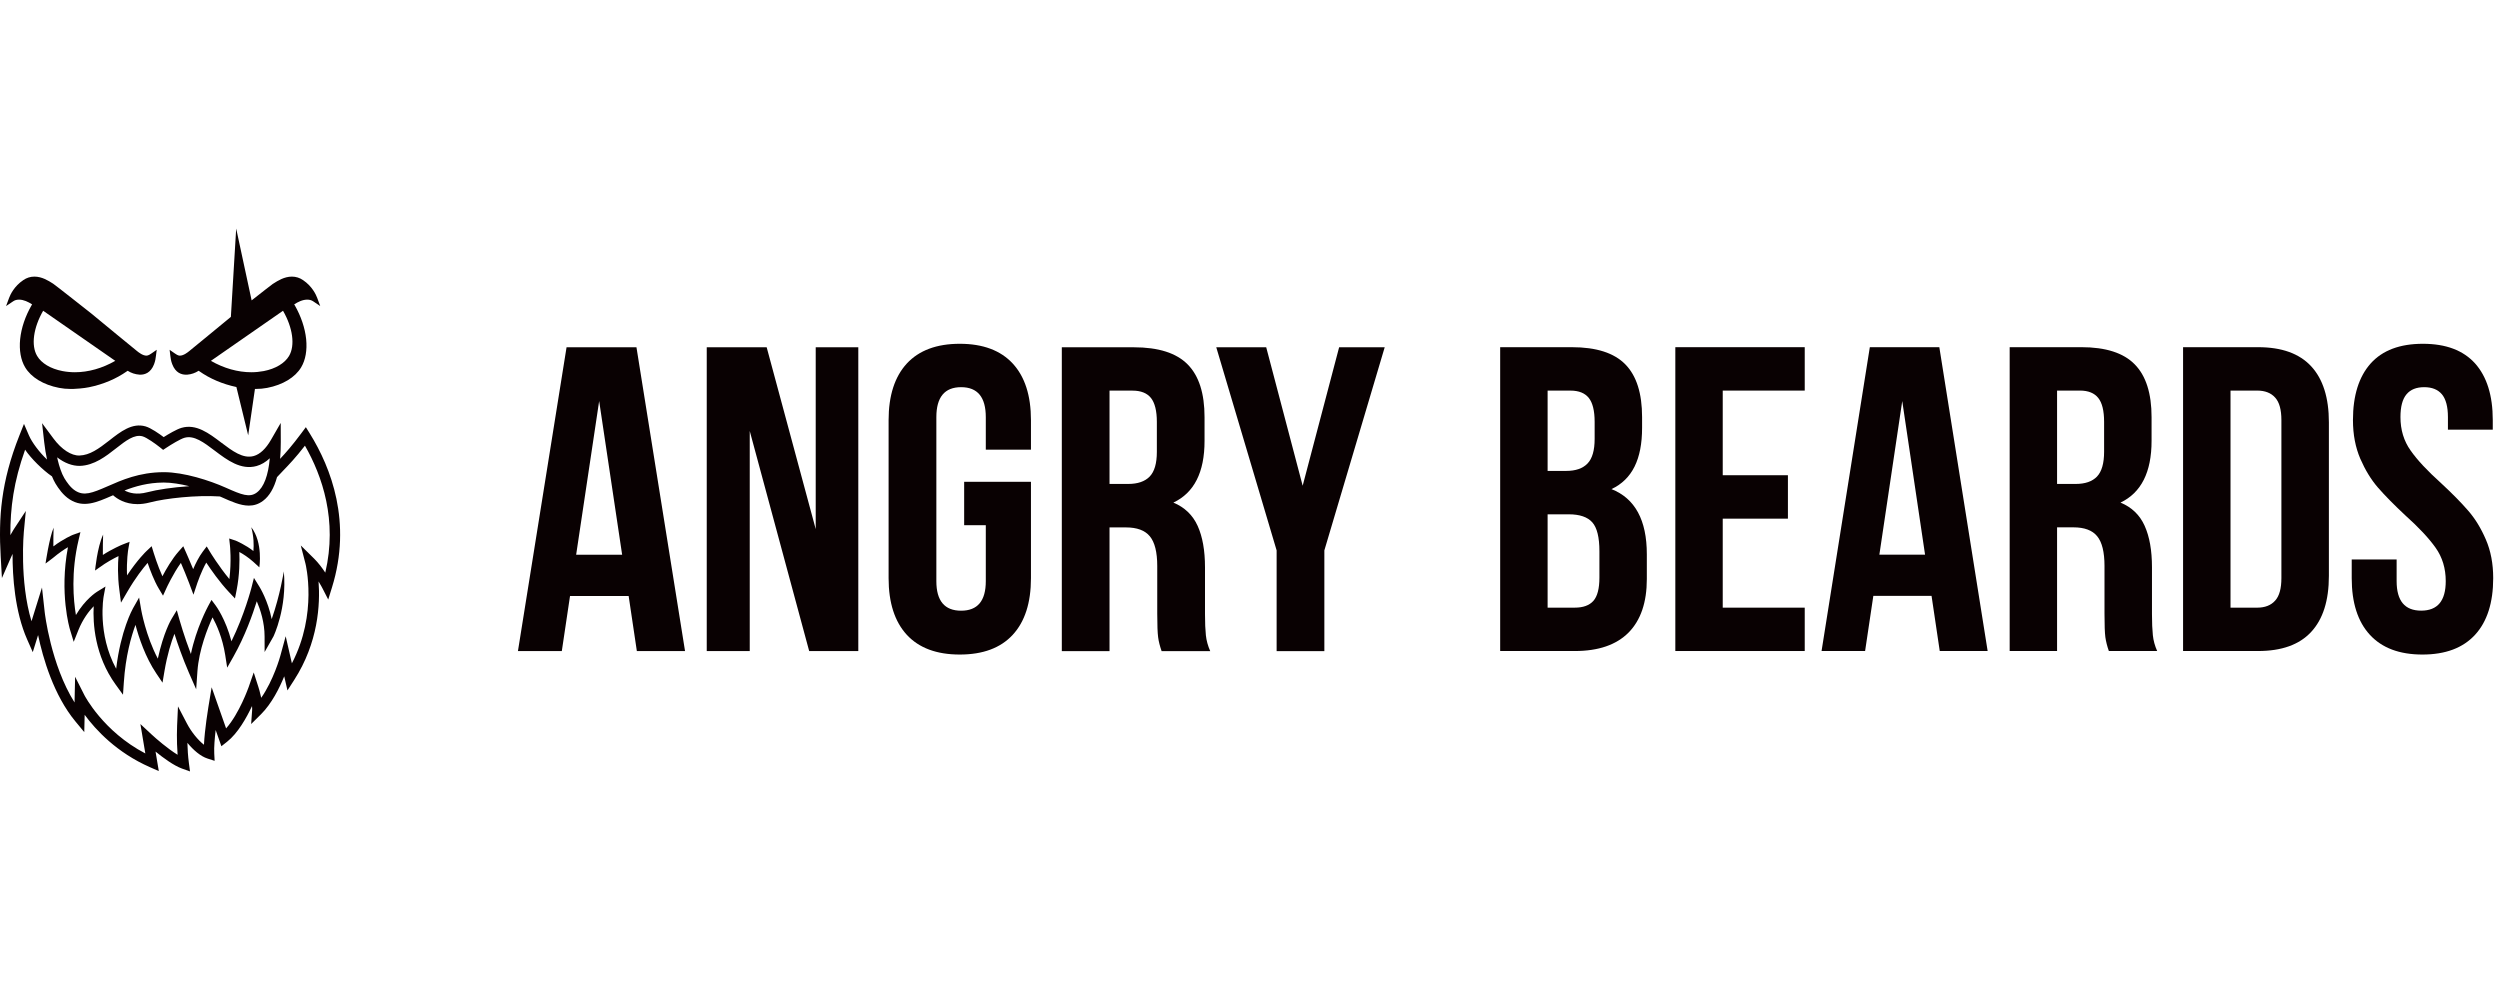
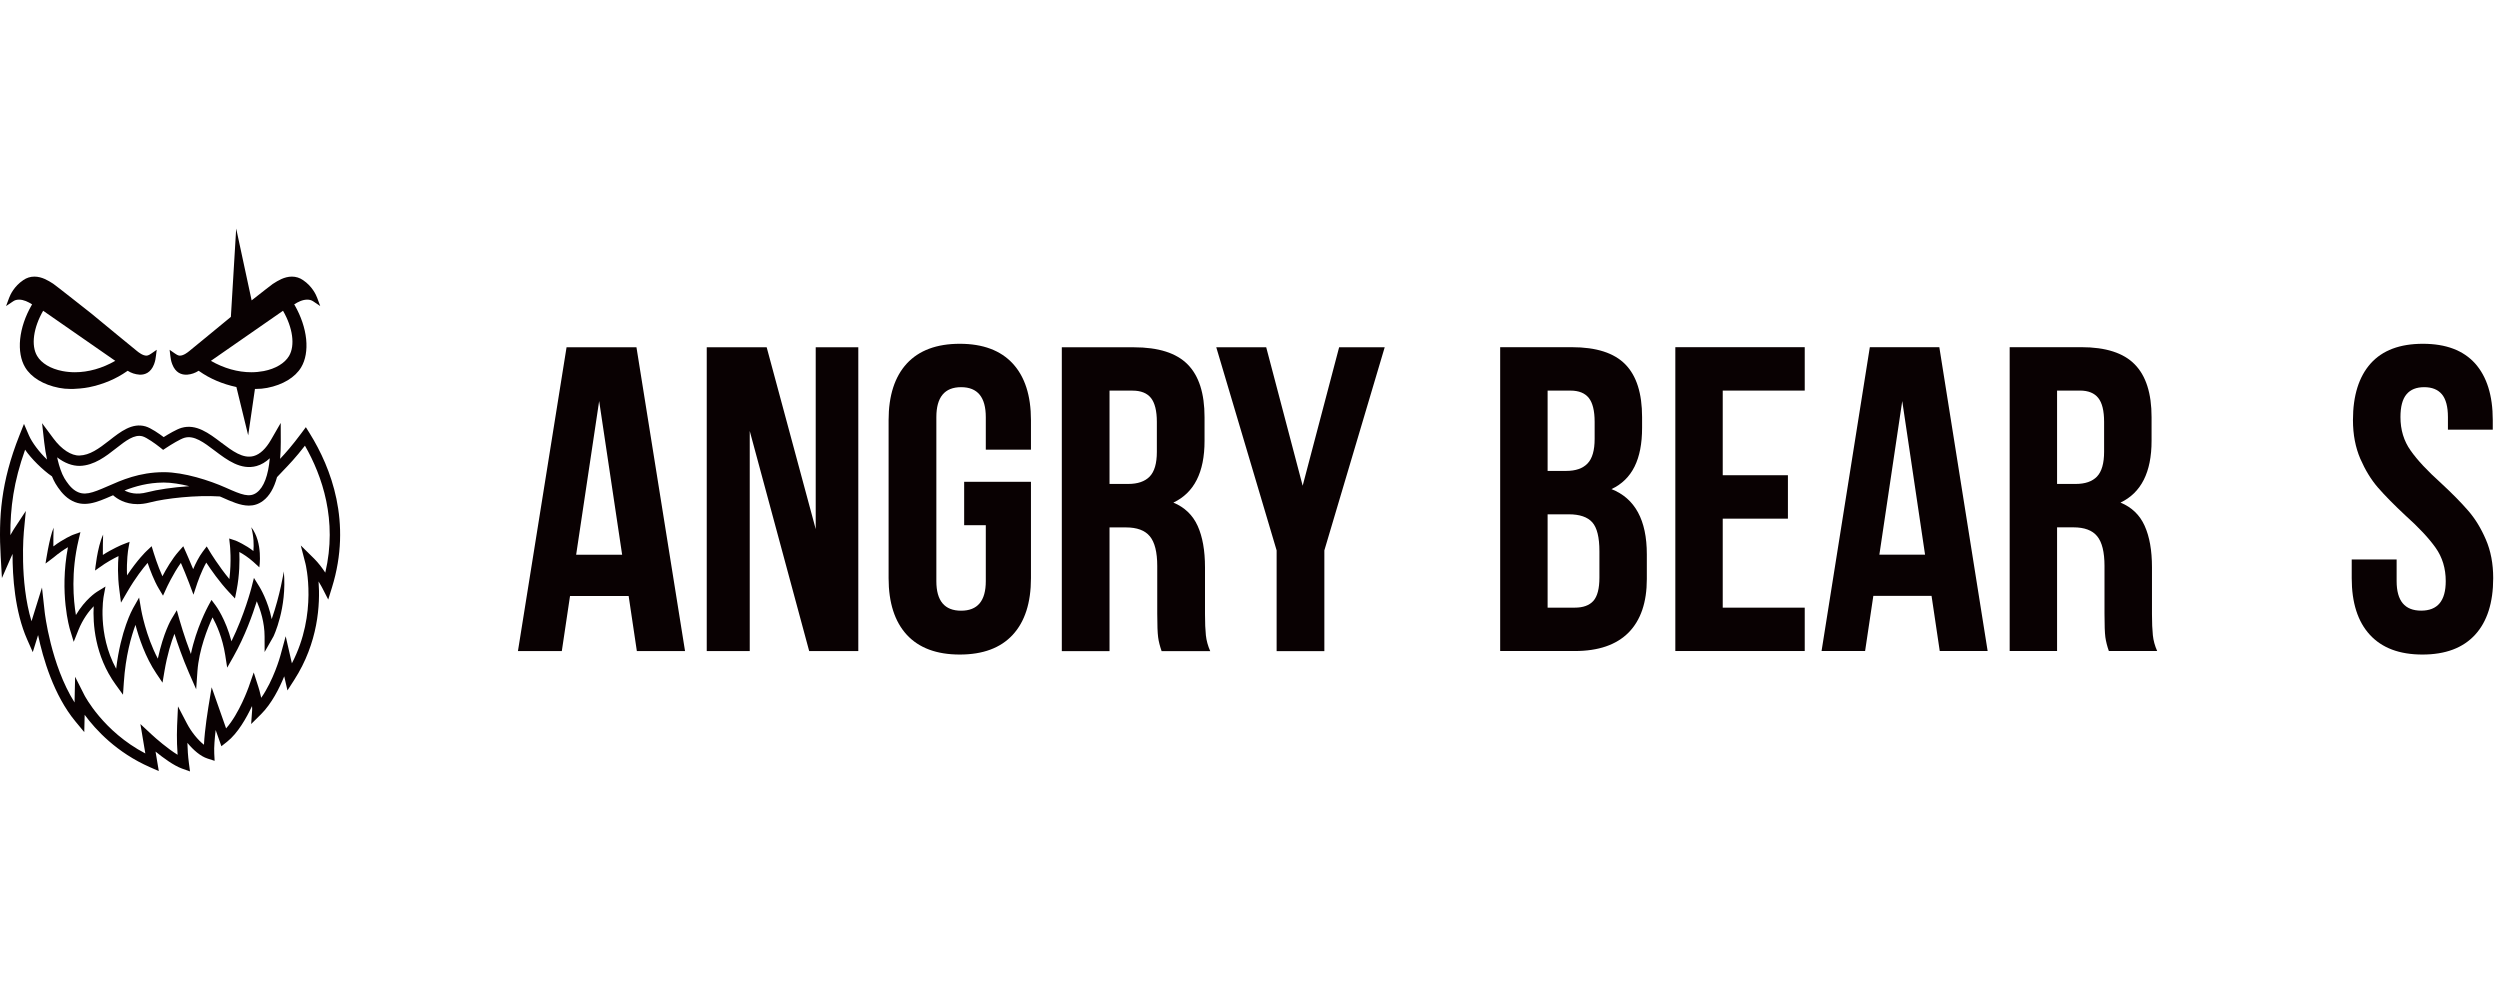
<svg xmlns="http://www.w3.org/2000/svg" width="175" height="70" viewBox="0 0 175 70" fill="none">
  <g clip-path="url(#clip0_1_239)">
    <path d="M113.77 25.503C114.558 26.305 114.946 27.538 114.946 29.195V29.955C114.946 31.051 114.771 31.952 114.419 32.661C114.067 33.369 113.529 33.898 112.803 34.237C114.451 34.889 115.278 36.407 115.278 38.799V40.532C115.278 42.167 114.851 43.418 113.995 44.284C113.14 45.142 111.887 45.572 110.235 45.572H105.012V24.303H110.024C111.738 24.303 112.986 24.703 113.77 25.503ZM108.333 32.964H109.634C110.297 32.964 110.796 32.79 111.125 32.447C111.46 32.102 111.625 31.526 111.625 30.718V29.529C111.625 28.76 111.488 28.201 111.218 27.858C110.944 27.515 110.518 27.342 109.932 27.342H108.333V32.964ZM108.333 42.535H110.235C110.821 42.535 111.252 42.379 111.536 42.063C111.814 41.749 111.959 41.21 111.959 40.438V38.586C111.959 37.612 111.793 36.938 111.46 36.563C111.125 36.188 110.579 36.002 109.811 36.002H108.333V42.535Z" fill="#090102" />
    <path d="M147.375 44.602C147.335 44.296 147.315 43.75 147.315 42.958V39.618C147.315 38.644 147.144 37.952 146.801 37.534C146.463 37.119 145.905 36.914 145.144 36.914H143.995V45.571H140.677V24.302H145.685C147.397 24.302 148.648 24.703 149.43 25.505C150.218 26.305 150.61 27.537 150.61 29.194V30.864C150.61 33.053 149.882 34.493 148.435 35.181C149.221 35.506 149.783 36.046 150.124 36.804C150.468 37.567 150.638 38.532 150.638 39.706V42.993C150.638 43.596 150.66 44.087 150.7 44.465C150.738 44.837 150.839 45.205 151.001 45.571H147.62C147.499 45.23 147.418 44.902 147.375 44.602ZM143.995 33.876H145.296C145.961 33.876 146.458 33.704 146.789 33.36C147.12 33.013 147.287 32.434 147.287 31.627V29.53C147.287 28.759 147.152 28.2 146.878 27.857C146.607 27.516 146.181 27.34 145.594 27.34H143.995V33.876Z" fill="#090102" />
-     <path d="M158.069 24.303C159.717 24.303 160.956 24.747 161.781 25.639C162.607 26.531 163.022 27.838 163.022 29.562V40.314C163.022 42.041 162.607 43.345 161.781 44.235C160.956 45.127 159.717 45.571 158.069 45.571H152.815V24.303H158.069ZM156.136 42.536H158.007C158.549 42.536 158.969 42.371 159.258 42.046C159.555 41.723 159.698 41.193 159.698 40.468V29.408C159.698 28.678 159.555 28.153 159.258 27.828C158.969 27.504 158.549 27.341 158.007 27.341H156.136V42.536Z" fill="#090102" />
    <path d="M165.948 25.441C166.775 24.522 167.991 24.065 169.602 24.065C171.213 24.065 172.426 24.522 173.256 25.441C174.081 26.367 174.494 27.686 174.494 29.408V30.076H171.355V29.195C171.355 28.468 171.213 27.938 170.933 27.6C170.649 27.265 170.235 27.102 169.693 27.102C169.149 27.102 168.737 27.265 168.456 27.6C168.172 27.938 168.032 28.468 168.032 29.195C168.032 30.086 168.267 30.866 168.741 31.533C169.212 32.206 169.922 32.963 170.867 33.813C171.657 34.545 172.289 35.187 172.771 35.746C173.256 36.3 173.669 36.975 174.009 37.765C174.351 38.554 174.524 39.455 174.524 40.469C174.524 42.187 174.101 43.513 173.256 44.434C172.409 45.356 171.184 45.818 169.57 45.818C167.96 45.818 166.736 45.356 165.889 44.434C165.042 43.513 164.62 42.187 164.62 40.469V39.163H167.764V40.679C167.764 42.062 168.334 42.745 169.483 42.745C170.629 42.745 171.202 42.062 171.202 40.679C171.202 39.788 170.965 39.007 170.492 38.341C170.019 37.672 169.31 36.916 168.361 36.065C167.579 35.334 166.946 34.692 166.461 34.135C165.979 33.58 165.567 32.904 165.221 32.112C164.882 31.321 164.707 30.423 164.707 29.408C164.707 27.686 165.123 26.367 165.948 25.441Z" fill="#090102" />
    <path d="M117.273 24.303V45.571H126.331V42.536H120.591V36.306H125.154V33.266H120.591V27.341H126.331V24.303H117.273Z" fill="#090102" />
    <path d="M130.888 24.303L127.509 45.571H130.557L131.133 41.713H135.209L135.782 45.571H139.135L135.753 24.303H130.888ZM133.157 28.075L134.754 38.826H131.556L133.157 28.075Z" fill="#090102" />
    <path d="M44.58 45.576L44.005 41.718H39.902L39.327 45.576H36.256L39.659 24.309H44.552L47.953 45.576H44.58ZM43.55 38.833L41.941 28.073L40.33 38.833H43.55Z" fill="#090102" />
    <path d="M52.482 45.576H49.472V24.309H53.667L57.1 37.037V24.309H60.081V45.576H56.643L52.482 30.169V45.576Z" fill="#090102" />
    <path d="M72.167 33.725V40.472C72.167 42.194 71.742 43.516 70.89 44.438C70.041 45.359 68.802 45.818 67.184 45.818C65.566 45.818 64.33 45.359 63.478 44.438C62.63 43.516 62.202 42.194 62.202 40.472V29.411C62.202 27.69 62.63 26.37 63.478 25.446C64.33 24.528 65.566 24.065 67.184 24.065C68.802 24.065 70.041 24.528 70.89 25.446C71.742 26.37 72.167 27.69 72.167 29.411V31.477H69.006V29.201C69.006 27.803 68.432 27.102 67.277 27.102C66.122 27.102 65.545 27.803 65.545 29.201V40.682C65.545 42.061 66.122 42.749 67.277 42.749C68.432 42.749 69.006 42.061 69.006 40.682V36.766H67.491V33.725H72.167Z" fill="#090102" />
    <path d="M81.069 44.605C81.029 44.301 81.007 43.75 81.007 42.961V39.62C81.007 38.647 80.832 37.958 80.491 37.543C80.148 37.125 79.59 36.919 78.818 36.919H77.667V45.577H74.327V24.31H79.366C81.09 24.31 82.346 24.709 83.136 25.509C83.927 26.309 84.318 27.538 84.318 29.201V30.871C84.318 33.059 83.59 34.495 82.136 35.181C82.923 35.511 83.488 36.048 83.835 36.811C84.178 37.568 84.35 38.538 84.35 39.714V42.992C84.35 43.597 84.371 44.094 84.411 44.467C84.451 44.838 84.552 45.212 84.715 45.577H81.312C81.193 45.232 81.107 44.906 81.069 44.605ZM77.667 33.876H78.972C79.641 33.876 80.144 33.703 80.477 33.359C80.811 33.014 80.98 32.441 80.98 31.633V29.533C80.98 28.763 80.84 28.205 80.57 27.861C80.295 27.516 79.864 27.344 79.278 27.344H77.667V33.876Z" fill="#090102" />
    <path d="M93.739 24.31L91.187 34.001L88.635 24.31H85.139L89.364 38.528V45.577H92.705V38.528L96.929 24.31H93.739Z" fill="#090102" />
    <path d="M1.758 31.479C2.171 32.093 2.997 32.91 3.639 33.346C3.71 33.52 3.791 33.694 3.884 33.849C4.088 34.184 4.413 34.665 4.884 34.963C5.843 35.571 6.754 35.174 7.833 34.703C7.859 34.692 7.887 34.679 7.915 34.667C8.195 34.916 8.755 35.289 9.62 35.289C9.883 35.289 10.175 35.254 10.492 35.171C11.58 34.883 13.748 34.644 15.391 34.752C15.431 34.769 15.475 34.786 15.514 34.804C16.202 35.112 16.83 35.393 17.42 35.393C17.764 35.393 18.096 35.297 18.418 35.054C18.863 34.718 19.185 34.16 19.391 33.4C19.529 33.252 19.663 33.11 19.797 32.971C20.237 32.513 20.692 32.041 21.346 31.197C22.56 33.319 23.631 36.424 22.77 40.084C22.559 39.765 22.288 39.399 21.989 39.104L21.055 38.183L21.383 39.454C21.393 39.491 22.252 42.948 20.432 46.433L19.998 44.537L19.616 45.933C19.612 45.953 19.152 47.607 18.285 48.847C18.208 48.476 18.112 48.166 18.093 48.108L17.761 47.072L17.404 48.1C17.396 48.12 16.753 49.947 15.827 50.987L14.815 48.109L14.584 49.507C14.572 49.582 14.331 51.045 14.277 52.133C13.855 51.801 13.391 51.234 13.082 50.641L12.459 49.448L12.397 50.791C12.395 50.84 12.352 51.792 12.432 52.835C11.744 52.414 10.932 51.711 10.611 51.412L9.828 50.683L10.173 52.742C7.218 51.2 5.928 48.697 5.913 48.671L5.258 47.373L5.218 49.173C3.553 46.523 3.135 42.898 3.13 42.857L2.939 41.126L2.205 43.487C1.353 40.674 1.665 37.264 1.669 37.225L1.808 35.767L1.004 36.992C0.995 37.004 0.89 37.165 0.726 37.461C0.717 35.549 0.956 33.722 1.758 31.479ZM13.252 34.034C12.11 34.109 11.013 34.272 10.305 34.459C9.567 34.654 9.047 34.509 8.717 34.332C9.47 34.04 10.358 33.786 11.444 33.778H11.471C12.001 33.778 12.624 33.88 13.252 34.034ZM5.586 32.612C6.596 32.584 7.428 31.93 8.104 31.4C8.802 30.853 9.405 30.379 9.984 30.545C10.267 30.625 10.888 31.066 11.213 31.326L11.419 31.491L11.639 31.346C11.979 31.119 12.623 30.729 12.909 30.646C13.582 30.45 14.261 30.962 15.056 31.565C15.9 32.203 16.86 32.924 17.959 32.622C18.29 32.528 18.599 32.347 18.886 32.078C18.778 33.285 18.471 34.104 17.98 34.474C17.472 34.857 16.918 34.636 15.801 34.136C14.678 33.634 12.876 33.052 11.472 33.052H11.439C9.745 33.062 8.522 33.603 7.519 34.046C6.428 34.521 5.878 34.733 5.271 34.349C4.93 34.133 4.671 33.745 4.506 33.474C4.306 33.141 4.139 32.614 4.047 32.221L4.033 32.16C4.021 32.112 4.011 32.063 4 32.013C4.512 32.415 5.072 32.62 5.586 32.612ZM0.135 40.462L0.744 39.072C0.79 38.968 0.835 38.867 0.879 38.772C0.875 40.355 1.035 42.804 1.902 44.764L2.294 45.651L2.666 44.455C3.008 46.079 3.759 48.662 5.277 50.497L5.899 51.248L5.926 50.036C6.694 51.081 8.161 52.678 10.501 53.705L11.116 53.975L10.888 52.611C11.435 53.056 12.169 53.594 12.738 53.799L13.301 54L13.222 53.409C13.158 52.933 13.129 52.431 13.118 51.999C13.534 52.504 14.035 52.94 14.523 53.097L15.024 53.258L14.997 52.732C14.975 52.321 15.028 51.688 15.097 51.101L15.497 52.236L15.896 51.922C16.649 51.327 17.257 50.245 17.641 49.425C17.65 49.531 17.655 49.631 17.649 49.717L17.58 50.683L18.267 50.001C19.017 49.256 19.558 48.174 19.896 47.343L20.122 48.33L20.589 47.605C22.282 44.98 22.419 42.291 22.299 40.7C22.465 40.971 22.567 41.169 22.569 41.174L22.976 41.968L23.24 41.116C24.65 36.562 23.177 32.752 21.692 30.356L21.41 29.902L21.092 30.33C20.459 31.18 20.01 31.69 19.607 32.119C19.638 31.756 19.657 31.374 19.655 30.954L19.65 29.606L18.977 30.775C18.611 31.413 18.203 31.797 17.764 31.921C17.009 32.129 16.273 31.573 15.485 30.979C14.623 30.326 13.732 29.65 12.705 29.949C12.347 30.054 11.774 30.398 11.458 30.598C11.146 30.364 10.568 29.956 10.182 29.846C9.253 29.579 8.438 30.214 7.651 30.833C6.904 31.418 6.278 31.865 5.566 31.886C5.001 31.909 4.309 31.461 3.748 30.704L2.945 29.622L3.095 30.961C3.143 31.391 3.212 31.792 3.293 32.169C2.739 31.646 2.23 30.954 2.026 30.48L1.679 29.673L1.355 30.49C0.057 33.765 -0.106 36.24 0.048 38.947L0.135 40.462Z" fill="#090102" />
    <path d="M6.961 39.723C7.433 39.372 7.938 39.1 8.296 38.926C8.252 39.448 8.224 40.292 8.353 41.278L8.469 42.185L8.93 41.395C9.482 40.448 10.005 39.782 10.333 39.403C10.506 39.904 10.795 40.666 11.106 41.188L11.411 41.697L11.657 41.158C11.662 41.146 12.112 40.169 12.662 39.403C12.829 39.791 13.063 40.347 13.234 40.803L13.542 41.629L13.82 40.791C13.824 40.783 14.082 40.012 14.439 39.382C14.765 39.879 15.358 40.733 16.032 41.451L16.447 41.892L16.565 41.298C16.774 40.238 16.777 39.23 16.753 38.639C17.016 38.779 17.37 39.006 17.737 39.332L18.154 39.714C18.154 39.714 18.427 37.992 17.589 36.904C17.767 37.559 17.775 38.15 17.739 38.573C17.213 38.152 16.534 37.857 16.503 37.846L16.043 37.694L16.096 38.177C16.098 38.19 16.214 39.265 16.056 40.535C15.299 39.622 14.715 38.656 14.708 38.644L14.47 38.249L14.192 38.618C13.926 38.972 13.691 39.444 13.522 39.84C13.277 39.245 13.039 38.71 13.025 38.678L12.829 38.237L12.508 38.599C12.052 39.111 11.632 39.839 11.369 40.338C11.033 39.6 10.765 38.725 10.762 38.714L10.615 38.234L10.25 38.579C10.22 38.607 9.632 39.168 8.892 40.278C8.849 39.22 8.974 38.48 8.975 38.47L9.071 37.925L8.557 38.126C8.519 38.141 7.839 38.43 7.2 38.847C7.198 38.4 7.2 37.83 7.219 37.422C6.799 38.324 6.654 39.939 6.654 39.939L6.961 39.721V39.723Z" fill="#090102" />
-     <path d="M3.684 39.074C3.688 39.072 3.689 39.07 3.692 39.067L3.745 39.028V39.024C4.143 38.694 4.491 38.46 4.756 38.305C4.148 41.533 4.869 43.972 4.902 44.081L5.16 44.929L5.488 44.106C5.8 43.333 6.222 42.784 6.558 42.435C6.497 43.613 6.618 45.884 8.105 47.934L8.61 48.63L8.668 47.772C8.791 45.918 9.185 44.547 9.484 43.74C9.72 44.632 10.173 45.999 10.94 47.139L11.376 47.787L11.506 47.017C11.71 45.8 11.993 44.92 12.211 44.366C12.428 45.049 12.784 46.081 13.224 47.091L13.732 48.25L13.82 46.988C13.928 45.475 14.533 43.969 14.877 43.216C15.159 43.727 15.575 44.645 15.765 45.852L15.903 46.735L16.343 45.958C17.15 44.532 17.694 42.99 17.975 42.089C18.226 42.673 18.521 43.57 18.521 44.552L18.523 45.642L19.142 44.552C19.142 44.552 20.104 42.572 19.868 39.999C19.868 39.999 19.605 41.674 19.018 43.339C18.76 42.055 18.193 41.123 18.161 41.074L17.776 40.452L17.596 41.16C17.59 41.182 17.11 43.039 16.201 44.891C15.802 43.346 15.13 42.429 15.096 42.385L14.805 41.994L14.572 42.423C14.533 42.499 13.731 43.986 13.363 45.78C12.877 44.505 12.575 43.422 12.571 43.41L12.377 42.716L12.004 43.333C11.979 43.374 11.448 44.268 11.048 46.105C10.204 44.508 9.888 42.712 9.884 42.691L9.737 41.828L9.306 42.59C9.268 42.659 8.451 44.131 8.132 46.812C6.793 44.362 7.25 41.778 7.255 41.749L7.384 41.057L6.785 41.427C6.746 41.452 5.968 41.942 5.314 43.051C5.137 41.996 4.965 40.057 5.498 37.809L5.63 37.25L5.091 37.443C5.064 37.453 4.432 37.721 3.736 38.247C3.734 37.841 3.736 37.346 3.753 36.937C3.447 37.659 3.187 39.448 3.187 39.448L3.684 39.074V39.074Z" fill="#090102" />
+     <path d="M3.684 39.074C3.688 39.072 3.689 39.07 3.692 39.067L3.745 39.028C4.143 38.694 4.491 38.46 4.756 38.305C4.148 41.533 4.869 43.972 4.902 44.081L5.16 44.929L5.488 44.106C5.8 43.333 6.222 42.784 6.558 42.435C6.497 43.613 6.618 45.884 8.105 47.934L8.61 48.63L8.668 47.772C8.791 45.918 9.185 44.547 9.484 43.74C9.72 44.632 10.173 45.999 10.94 47.139L11.376 47.787L11.506 47.017C11.71 45.8 11.993 44.92 12.211 44.366C12.428 45.049 12.784 46.081 13.224 47.091L13.732 48.25L13.82 46.988C13.928 45.475 14.533 43.969 14.877 43.216C15.159 43.727 15.575 44.645 15.765 45.852L15.903 46.735L16.343 45.958C17.15 44.532 17.694 42.99 17.975 42.089C18.226 42.673 18.521 43.57 18.521 44.552L18.523 45.642L19.142 44.552C19.142 44.552 20.104 42.572 19.868 39.999C19.868 39.999 19.605 41.674 19.018 43.339C18.76 42.055 18.193 41.123 18.161 41.074L17.776 40.452L17.596 41.16C17.59 41.182 17.11 43.039 16.201 44.891C15.802 43.346 15.13 42.429 15.096 42.385L14.805 41.994L14.572 42.423C14.533 42.499 13.731 43.986 13.363 45.78C12.877 44.505 12.575 43.422 12.571 43.41L12.377 42.716L12.004 43.333C11.979 43.374 11.448 44.268 11.048 46.105C10.204 44.508 9.888 42.712 9.884 42.691L9.737 41.828L9.306 42.59C9.268 42.659 8.451 44.131 8.132 46.812C6.793 44.362 7.25 41.778 7.255 41.749L7.384 41.057L6.785 41.427C6.746 41.452 5.968 41.942 5.314 43.051C5.137 41.996 4.965 40.057 5.498 37.809L5.63 37.25L5.091 37.443C5.064 37.453 4.432 37.721 3.736 38.247C3.734 37.841 3.736 37.346 3.753 36.937C3.447 37.659 3.187 39.448 3.187 39.448L3.684 39.074V39.074Z" fill="#090102" />
    <path d="M3.021 21.753L8.069 25.259C7.157 25.781 6.188 26.057 5.241 26.057C4.943 26.057 4.648 26.028 4.364 25.973C3.543 25.813 2.899 25.428 2.599 24.916C2.162 24.181 2.336 22.94 3.021 21.753ZM1.332 20.974C1.659 20.974 1.975 21.131 2.248 21.307L2.209 21.371C1.768 22.137 1.492 22.956 1.41 23.74C1.334 24.516 1.454 25.197 1.757 25.708C2.175 26.413 3.041 26.939 4.133 27.15C4.389 27.201 4.659 27.227 4.954 27.227C5.024 27.227 5.096 27.227 5.168 27.223C5.802 27.198 6.222 27.109 6.238 27.105C7.232 26.902 8.128 26.521 8.893 25.984C8.907 25.974 8.922 25.963 8.937 25.954C9.182 26.111 9.451 26.202 9.772 26.227L9.822 26.228C10.135 26.228 10.553 26.101 10.784 25.496C10.871 25.272 10.897 25.074 10.915 24.918L10.971 24.484L10.612 24.735C10.538 24.787 10.381 24.895 10.257 24.895H10.256C9.991 24.895 9.716 24.674 9.584 24.569L9.531 24.525C9.358 24.391 8.981 24.079 8.473 23.659L8.39 23.592C7.813 23.113 7.114 22.535 6.39 21.944C6.134 21.741 3.88 19.963 3.723 19.861L3.678 19.833C3.403 19.658 2.945 19.363 2.409 19.363C2.125 19.363 1.864 19.446 1.631 19.608C0.991 20.037 0.721 20.626 0.635 20.858L0.425 21.425L0.926 21.088C1.038 21.012 1.175 20.974 1.332 20.974Z" fill="#090102" />
    <path d="M19.811 21.753C20.496 22.941 20.669 24.181 20.234 24.916C19.932 25.428 19.288 25.813 18.467 25.974C18.183 26.028 17.889 26.057 17.591 26.057C16.643 26.057 15.674 25.781 14.763 25.259L19.811 21.753ZM12.056 25.494C12.287 26.102 12.707 26.228 13.018 26.228L13.117 26.225C13.394 26.203 13.658 26.112 13.905 25.954C13.917 25.962 13.929 25.97 13.941 25.978C14.697 26.511 15.576 26.884 16.548 27.092L17.373 30.475L17.846 27.227C17.86 27.227 17.873 27.227 17.887 27.227C18.182 27.227 18.451 27.201 18.706 27.151C19.8 26.939 20.667 26.413 21.084 25.708C21.388 25.197 21.508 24.516 21.431 23.738C21.349 22.958 21.072 22.139 20.631 21.366L20.593 21.306C20.855 21.137 21.176 20.974 21.509 20.974C21.666 20.974 21.803 21.013 21.916 21.088L22.416 21.424L22.206 20.858C22.121 20.626 21.85 20.038 21.213 19.608C20.978 19.446 20.715 19.363 20.432 19.363C19.898 19.363 19.439 19.657 19.154 19.839L19.09 19.879C19.018 19.926 18.292 20.494 17.614 21.027L16.533 16L16.161 22.183C15.516 22.71 14.893 23.224 14.367 23.659C13.877 24.066 13.488 24.388 13.31 24.525L13.257 24.569C13.125 24.675 12.85 24.895 12.584 24.896H12.584C12.46 24.896 12.31 24.791 12.23 24.735L11.873 24.486L11.925 24.919C11.943 25.066 11.967 25.267 12.056 25.494Z" fill="#090102" />
  </g>
  <defs>
    <clipPath id="clip0_1_239">
      <rect width="174.524" height="70" fill="white" />
    </clipPath>
  </defs>
</svg>